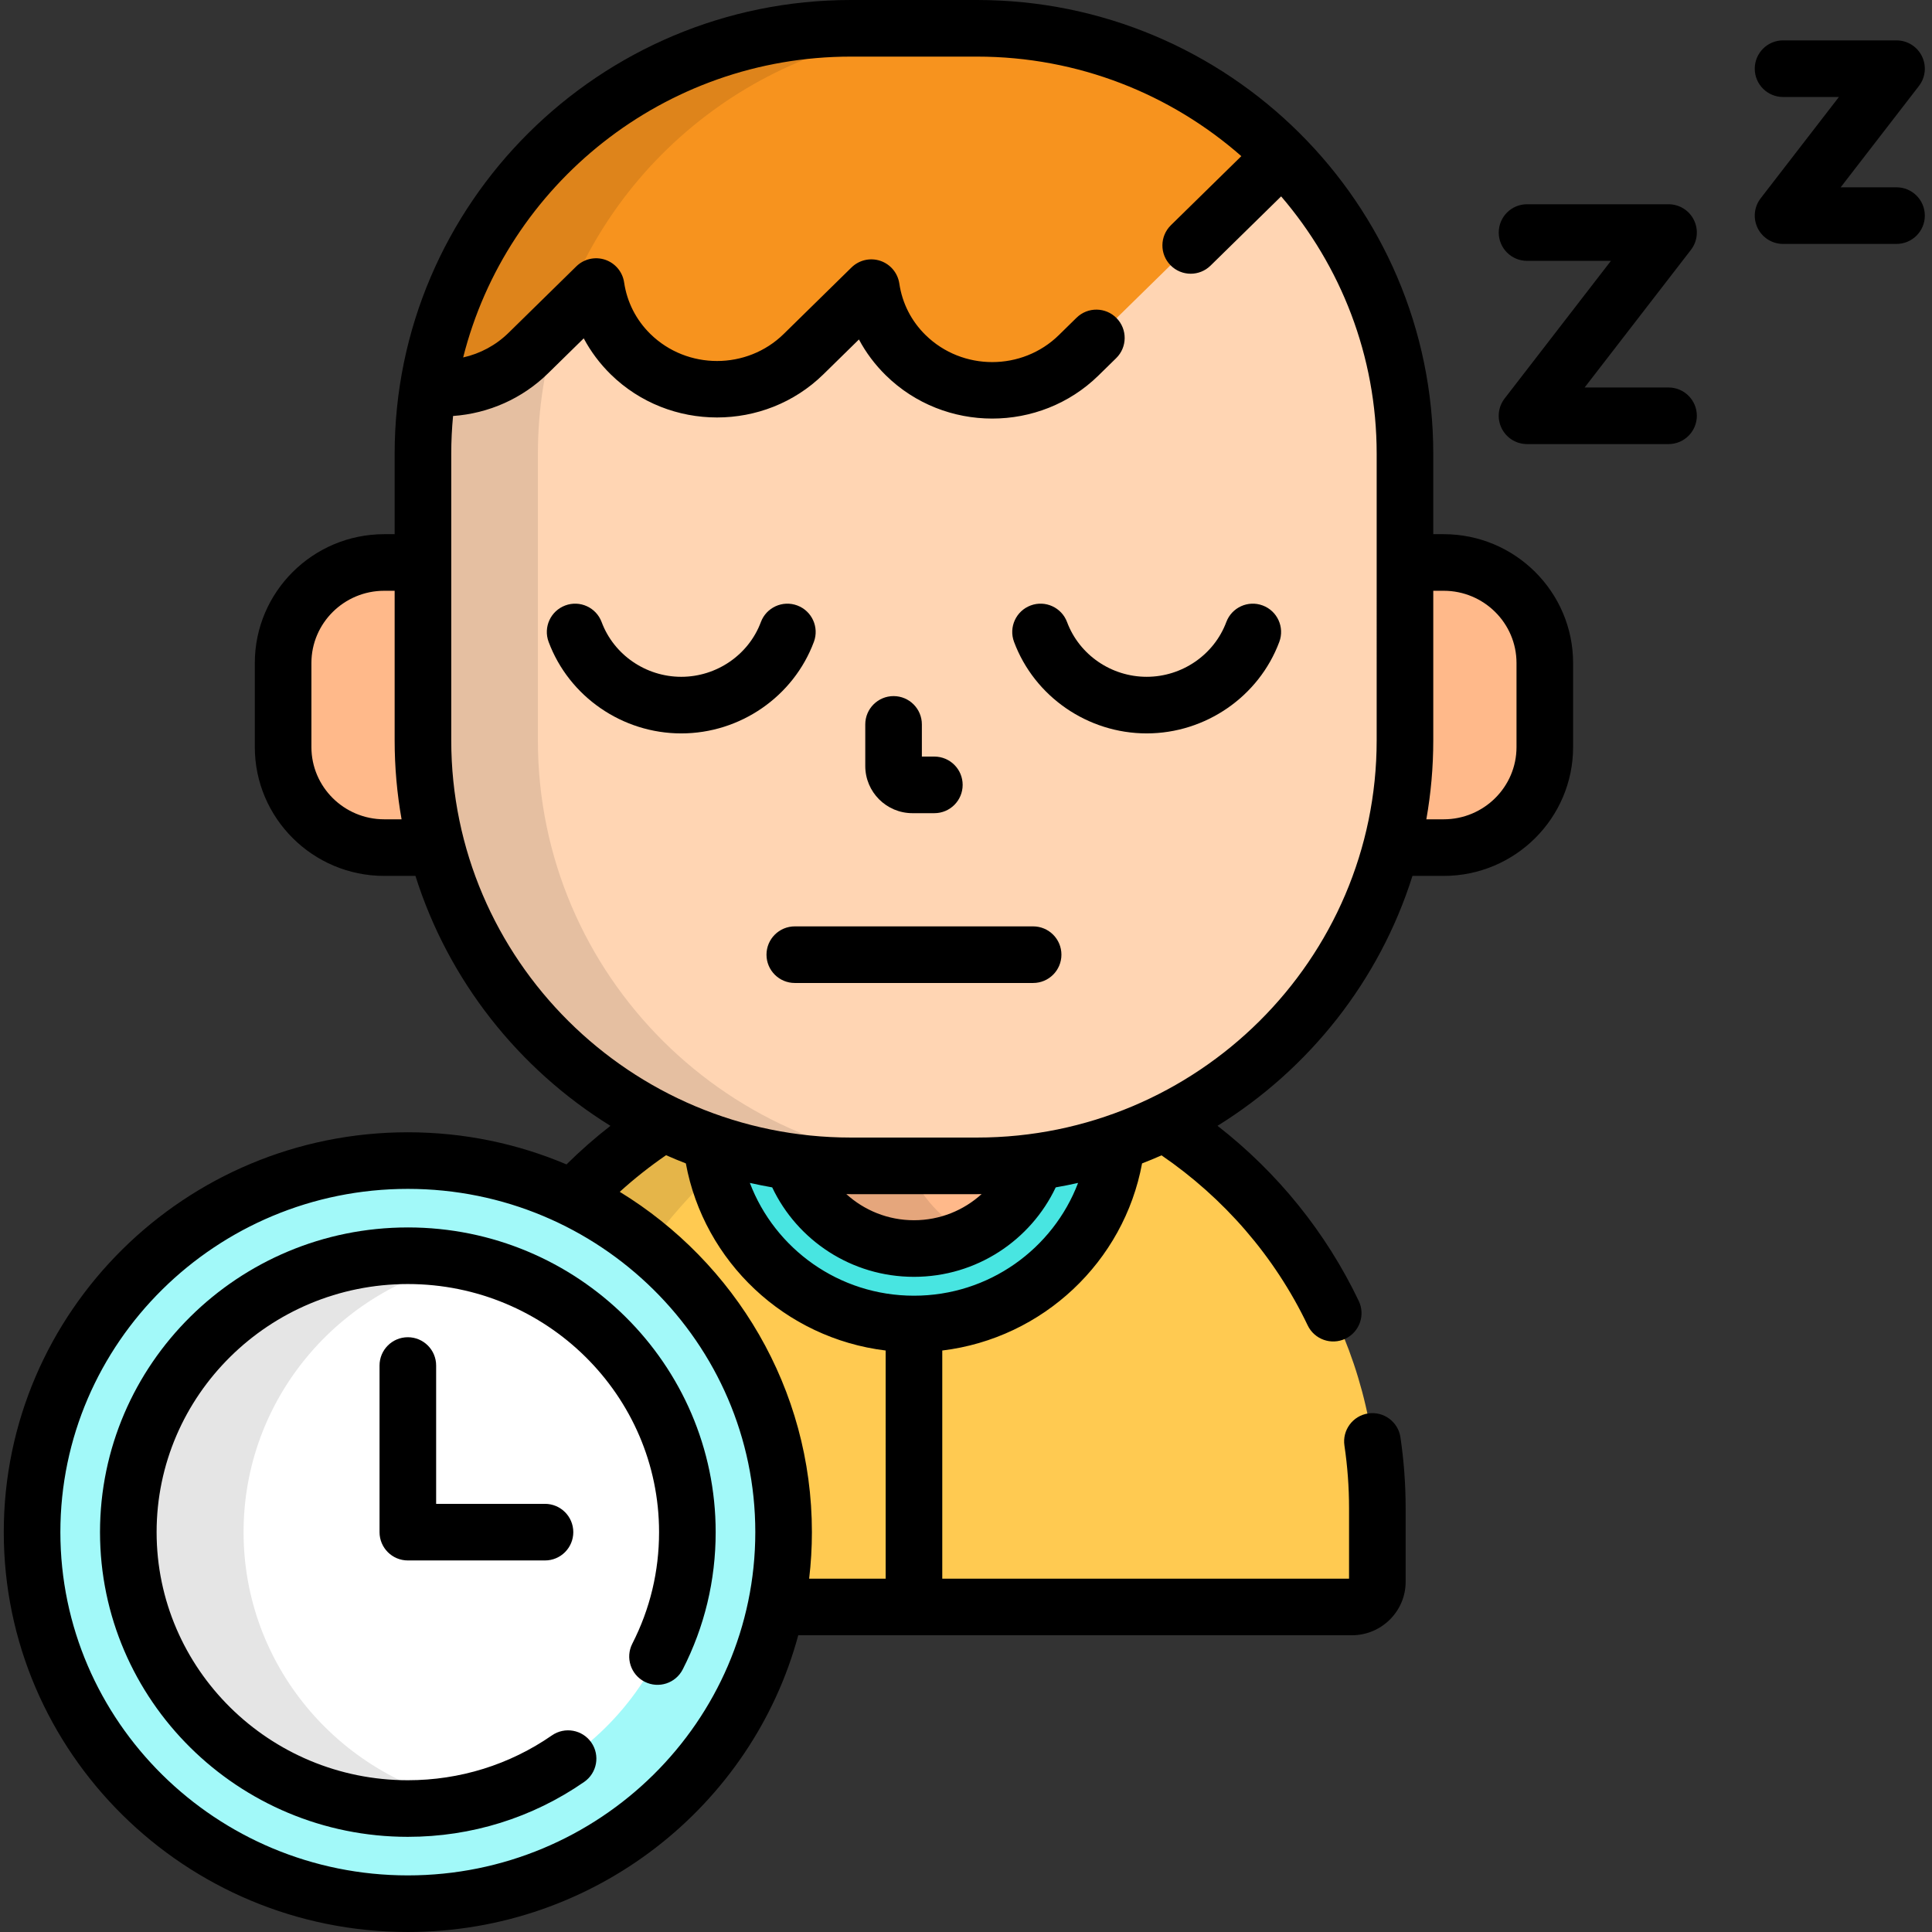
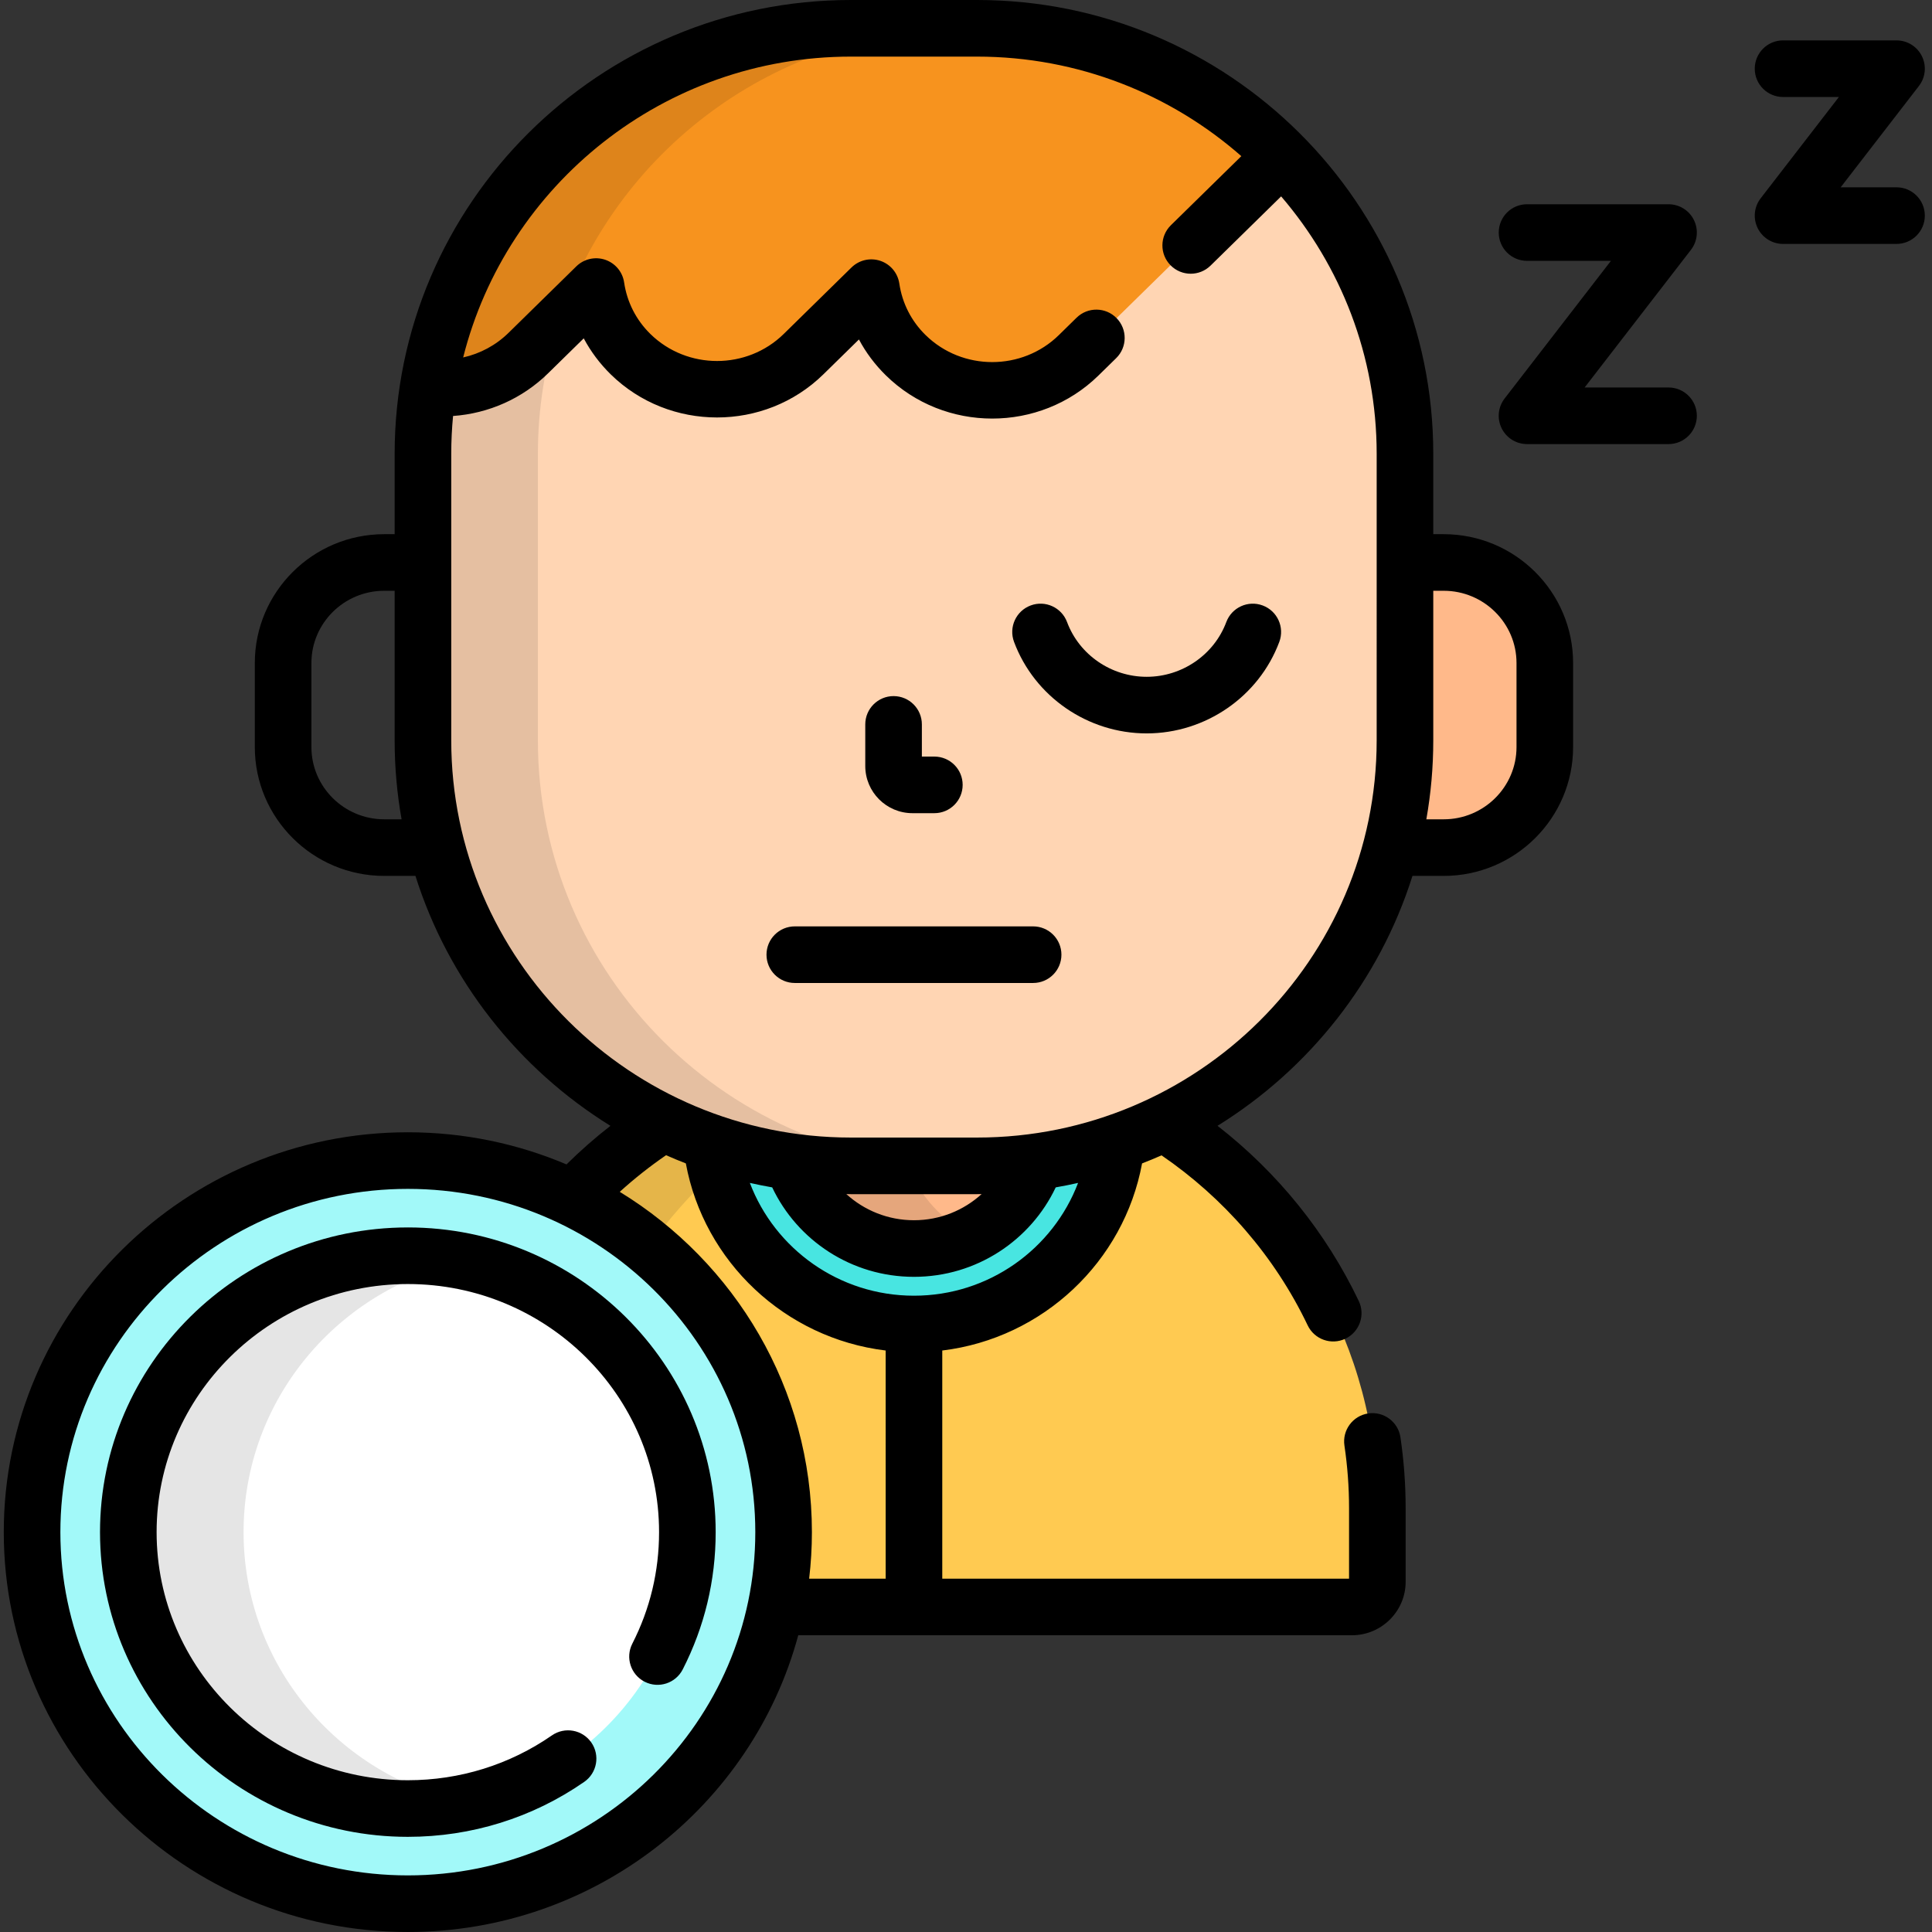
<svg xmlns="http://www.w3.org/2000/svg" height="512pt" viewBox="-1 0 512 512" width="512pt">
  <rect x="-1" y="0" width="512" height="512" fill="#333333" stroke="none" />
  <path d="m307.602 297.59c-15 7.281-31.859 11.375-49.676 11.375h-33.43c-17.816 0-34.676-4.094-49.68-11.371-8.828 5.633-16.875 12.359-23.965 19.977 33.051 16.023 55.812 49.613 55.812 88.465 0 6.793-.695 13.426-2.023 19.828h152.617c3.734 0 6.754-2.988 6.754-6.68v-19.484c0-42.789-22.496-80.473-56.41-102.109zm0 0" fill="#ffca51" />
  <path d="m187.52 302.828c.16.055.328.102.492.156-4.531-1.531-8.941-3.328-13.195-5.395-8.828 5.633-16.875 12.363-23.961 19.98 7.227 3.504 13.961 7.848 20.07 12.902 5.203-7.387 11.215-14.168 17.902-20.234-.605-2.41-1.047-4.887-1.309-7.41zm0 0" fill="#e5b549" />
  <path d="m257.926 308.965h-33.43c-12.945 0-25.387-2.164-36.977-6.137 2.805 26.953 25.812 48.047 53.691 48.047 27.875 0 50.883-21.094 53.691-48.047-11.59 3.973-24.031 6.137-36.977 6.137zm0 0" fill="#48e5e1" />
  <path d="m257.926 308.965h-33.43c-5.266 0-10.445-.367-15.52-1.059 4.5 13.344 17.227 22.969 32.234 22.969 15.008 0 27.734-9.625 32.234-22.969-5.078.691-10.254 1.059-15.52 1.059zm0 0" fill="#ffb98a" />
  <path d="m239.699 308.965h-15.203c-5.266 0-10.445-.367-15.52-1.059 4.5 13.344 17.227 22.969 32.234 22.969 5.457 0 10.609-1.277 15.18-3.539-7.664-3.789-13.68-10.359-16.691-18.371zm0 0" fill="#e5a67c" />
-   <path d="m111.086 196.199v-47.137h-10.262c-14.734 0-26.797 11.988-26.797 26.641v22.277c0 14.652 12.062 26.645 26.797 26.645h13.898c-2.371-9.078-3.637-18.605-3.637-28.426zm0 0" fill="#ffb98a" />
  <path d="m381.594 149.062h-10.262v47.141c0 9.816-1.266 19.344-3.637 28.426h13.898c14.738 0 26.797-11.992 26.797-26.648v-22.273c0-14.656-12.055-26.645-26.797-26.645zm0 0" fill="#ffb98a" />
  <path d="m257.922 7.5h-33.43c-62.633 0-113.406 50.488-113.406 112.766v75.938c0 62.273 50.773 112.762 113.41 112.762h33.43c62.633 0 113.406-50.488 113.406-112.762v-75.938c0-62.277-50.773-112.766-113.41-112.766zm0 0" fill="#ffd5b3" />
  <path d="m257.922 7.5h-33.43c-56.605 0-103.516 41.238-112.02 95.148 9.453 1.051 19.285-1.969 26.539-9.086l17.969-17.621c.969 6.555 3.984 12.871 9.121 17.914 12.656 12.41 33.184 12.41 45.844 0l17.965-17.625c.969 6.555 3.98 12.871 9.125 17.91 12.652 12.414 33.184 12.414 45.836 0l53.938-52.891c-20.578-20.824-49.207-33.75-80.887-33.75zm0 0" fill="#f7931e" />
  <path d="m112.469 102.641c0 .004 0 .008.004.012 9.453 1.051 19.285-1.973 26.539-9.09l7.949-7.793c14.656-45.406 57.461-78.27 107.992-78.27h-30.461c-56.602 0-103.516 41.234-112.023 95.141zm0 0" fill="#de841b" />
  <path d="m141.547 196.199v-75.934c0-12.035 1.902-23.625 5.414-34.5l-7.949 7.797c-7.254 7.117-17.086 10.137-26.539 9.086-.004 0-.004 0-.008 0-.906 5.738-1.379 11.621-1.379 17.617v75.934c0 62.277 50.773 112.766 113.41 112.766h30.465c-62.641 0-113.414-50.488-113.414-112.766zm0 0" fill="#e5bfa1" />
  <path d="m206.664 406.035c0-54.383-44.586-98.469-99.582-98.469-55 0-99.582 44.086-99.582 98.469 0 54.379 44.582 98.465 99.582 98.465 54.996 0 99.582-44.086 99.582-98.465zm0 0" fill="#a2f9f9" />
  <path d="m181.16 406.035c0-40.457-33.164-73.25-74.078-73.25-40.914 0-74.078 32.793-74.078 73.25 0 40.453 33.164 73.246 74.078 73.246 40.914 0 74.078-32.793 74.078-73.246zm0 0" fill="#fff" />
  <path d="m63.547 406.035c0-35.277 25.223-64.723 58.809-71.684-4.93-1.023-10.039-1.566-15.273-1.566-40.91 0-74.078 32.793-74.078 73.25 0 40.453 33.168 73.246 74.078 73.246 5.234 0 10.344-.543 15.273-1.562-33.586-6.965-58.809-36.41-58.809-71.684zm0 0" fill="#e5e5e5" />
  <path d="m501.598 49.641h-14.801l20.734-26.852c1.75-2.266 2.059-5.324.797-7.891-1.262-2.57-3.871-4.195-6.73-4.195h-30.07c-4.145 0-7.5 3.359-7.5 7.5 0 4.145 3.355 7.5 7.5 7.5h14.801l-20.738 26.855c-1.746 2.262-2.055 5.324-.793 7.891 1.258 2.566 3.871 4.191 6.73 4.191h30.07c4.141 0 7.5-3.355 7.5-7.5s-3.359-7.5-7.5-7.5zm0 0" />
  <path d="m441.18 102.688h-22.234l28.172-36.477c1.746-2.262 2.055-5.324.793-7.891-1.258-2.566-3.871-4.191-6.73-4.191h-37.5c-4.145 0-7.5 3.355-7.5 7.5 0 4.141 3.355 7.5 7.5 7.5h22.23l-28.168 36.473c-1.75 2.262-2.059 5.324-.797 7.891 1.262 2.566 3.871 4.195 6.734 4.195h37.5c4.145 0 7.5-3.359 7.5-7.5 0-4.145-3.359-7.5-7.5-7.5zm0 0" />
  <path d="m381.594 141.562h-2.762v-21.297c0-66.316-54.238-120.266-120.91-120.266h-33.43c-66.668 0-120.906 53.949-120.906 120.266v21.297h-2.762c-18.91 0-34.297 15.316-34.297 34.145v22.273c0 18.828 15.387 34.145 34.297 34.145h8.273c8.742 27.727 27.336 51.16 51.676 66.234-4.086 3.18-7.977 6.594-11.645 10.223-12.918-5.477-27.129-8.516-42.047-8.516-59.047 0-107.082 47.535-107.082 105.969 0 58.43 48.035 105.965 107.082 105.965 49.496 0 91.254-33.41 103.465-78.637h146.711c7.859 0 14.254-6.359 14.254-14.18v-19.484c0-6.301-.465-12.629-1.383-18.809-.609-4.098-4.426-6.914-8.523-6.316-4.098.609-6.926 4.426-6.316 8.523.812 5.449 1.223 11.039 1.223 16.602v18.664h-107.801v-60.461c26.695-3.242 48.148-23.551 52.949-49.586 1.742-.672 3.461-1.387 5.16-2.137 16.395 11.227 29.926 26.625 38.73 45.055 1.785 3.738 6.266 5.32 10 3.535 3.738-1.785 5.32-6.262 3.535-10-8.688-18.184-21.512-34.035-37.43-46.418 24.332-15.074 42.922-38.504 51.664-66.227h8.273c18.91 0 34.297-15.316 34.297-34.145v-22.273c0-18.828-15.383-34.145-34.297-34.145zm-280.77 75.562c-10.641 0-19.297-8.59-19.297-19.145v-22.273c0-10.559 8.656-19.145 19.297-19.145h2.762v39.641c0 7.137.633 14.125 1.836 20.926h-4.598zm6.258 279.875c-50.773 0-92.082-40.809-92.082-90.965 0-50.16 41.309-90.969 92.082-90.969 50.773 0 92.082 40.809 92.082 90.969 0 50.156-41.309 90.965-92.082 90.965zm126.629-78.637h-20.277c.477-4.047.73-8.16.73-12.328 0-38.062-20.387-71.5-50.922-90.188 3.859-3.5 7.961-6.742 12.273-9.707 1.727.766 3.477 1.492 5.242 2.176 4.801 26.035 26.254 46.344 52.953 49.586zm7.5-74.988c-19.879 0-36.867-12.445-43.492-29.891 1.957.441 3.934.836 5.922 1.184 6.621 13.992 20.969 23.707 37.57 23.707 16.598 0 30.945-9.715 37.566-23.707 1.992-.348 3.969-.738 5.926-1.184-6.629 17.445-23.613 29.891-43.492 29.891zm-17.926-26.93c.402.004.809.02 1.211.02h33.43c.402 0 .805-.016 1.207-.02-4.719 4.293-11.012 6.93-17.922 6.93-6.914 0-13.207-2.637-17.926-6.93zm140.547-120.246c0 58.043-47.512 105.266-105.906 105.266h-33.43c-58.398 0-105.91-47.223-105.91-105.266v-75.934c0-3.383.168-6.723.48-10.023 9.438-.672 18.355-4.609 25.199-11.324l9.43-9.25c1.859 3.488 4.258 6.699 7.156 9.543 15.531 15.23 40.805 15.23 56.344 0l9.434-9.25c1.855 3.488 4.258 6.695 7.152 9.531 7.766 7.621 17.969 11.434 28.172 11.434 10.199 0 20.402-3.812 28.168-11.43l4.68-4.586c2.957-2.898 3.004-7.648.102-10.605-2.898-2.961-7.648-3.004-10.605-.105l-4.68 4.59c-9.738 9.555-25.594 9.559-35.336-.004-3.777-3.699-6.18-8.422-6.953-13.648-.414-2.793-2.355-5.117-5.031-6.016-2.672-.895-5.625-.219-7.641 1.758l-17.961 17.621c-9.746 9.555-25.602 9.555-35.34.004-3.777-3.707-6.184-8.434-6.957-13.656-.41-2.793-2.355-5.113-5.027-6.016-2.676-.895-5.629-.219-7.645 1.758l-17.965 17.621c-3.359 3.293-7.52 5.508-12.02 6.516 11.516-45.742 53.211-79.727 102.75-79.727h33.43c26.832 0 51.359 9.973 70.043 26.379l-18.668 18.305c-2.957 2.902-3.004 7.648-.102 10.605 1.469 1.5 3.41 2.25 5.352 2.25 1.898 0 3.793-.715 5.254-2.145l18.711-18.352c15.777 18.387 25.32 42.215 25.32 68.223zm37.059 1.781c0 10.559-8.656 19.145-19.297 19.145h-4.598c1.203-6.797 1.836-13.789 1.836-20.926v-39.637h2.762c10.641 0 19.297 8.586 19.297 19.141zm0 0" />
  <path d="m240.805 215.5h5.809c4.145 0 7.5-3.355 7.5-7.5s-3.355-7.5-7.5-7.5h-3.309v-8.527c0-4.145-3.355-7.5-7.5-7.5-4.141 0-7.5 3.355-7.5 7.5v11.027c0 6.895 5.609 12.5 12.5 12.5zm0 0" />
-   <path d="m214.688 170.102c1.449-3.879-.523-8.199-4.406-9.648-3.879-1.445-8.199.523-9.645 4.406-3.234 8.672-11.715 14.5-21.098 14.5-9.383 0-17.859-5.828-21.098-14.5-1.445-3.883-5.77-5.855-9.645-4.406-3.883 1.449-5.855 5.77-4.406 9.648 5.41 14.508 19.535 24.258 35.148 24.258 15.613 0 29.738-9.75 35.148-24.258zm0 0" />
  <path d="m333.629 160.457c-3.875-1.453-8.199.52-9.648 4.398-3.242 8.676-11.719 14.504-21.102 14.504-9.383 0-17.859-5.828-21.094-14.5-1.449-3.883-5.773-5.855-9.648-4.406-3.883 1.449-5.855 5.77-4.406 9.648 5.41 14.508 19.539 24.258 35.148 24.258s29.734-9.746 35.152-24.254c1.449-3.879-.52-8.199-4.402-9.648zm0 0" />
  <path d="m272.789 245.5h-63.16c-4.141 0-7.5 3.355-7.5 7.5s3.359 7.5 7.5 7.5h63.16c4.141 0 7.5-3.355 7.5-7.5s-3.359-7.5-7.5-7.5zm0 0" />
  <path d="m107.082 325.285c-44.984 0-81.578 36.223-81.578 80.75 0 44.523 36.594 80.746 81.578 80.746 16.832 0 32.992-5.031 46.738-14.559 3.402-2.359 4.25-7.031 1.891-10.438-2.359-3.402-7.027-4.25-10.438-1.891-11.219 7.777-24.43 11.887-38.191 11.887-36.715 0-66.578-29.492-66.578-65.746 0-36.258 29.863-65.75 66.578-65.75 36.711 0 66.578 29.492 66.578 65.75 0 10.398-2.383 20.344-7.09 29.555-1.883 3.688-.418 8.207 3.27 10.09 3.688 1.883 8.207.422 10.094-3.27 5.789-11.344 8.727-23.582 8.727-36.375 0-44.527-36.594-80.75-81.578-80.75zm0 0" />
-   <path d="m107.082 354.379c-4.145 0-7.5 3.355-7.5 7.5v44.156c0 4.141 3.355 7.5 7.5 7.5h36.348c4.141 0 7.5-3.359 7.5-7.5 0-4.145-3.359-7.5-7.5-7.5h-28.848v-36.656c0-4.145-3.359-7.5-7.5-7.5zm0 0" />
</svg>